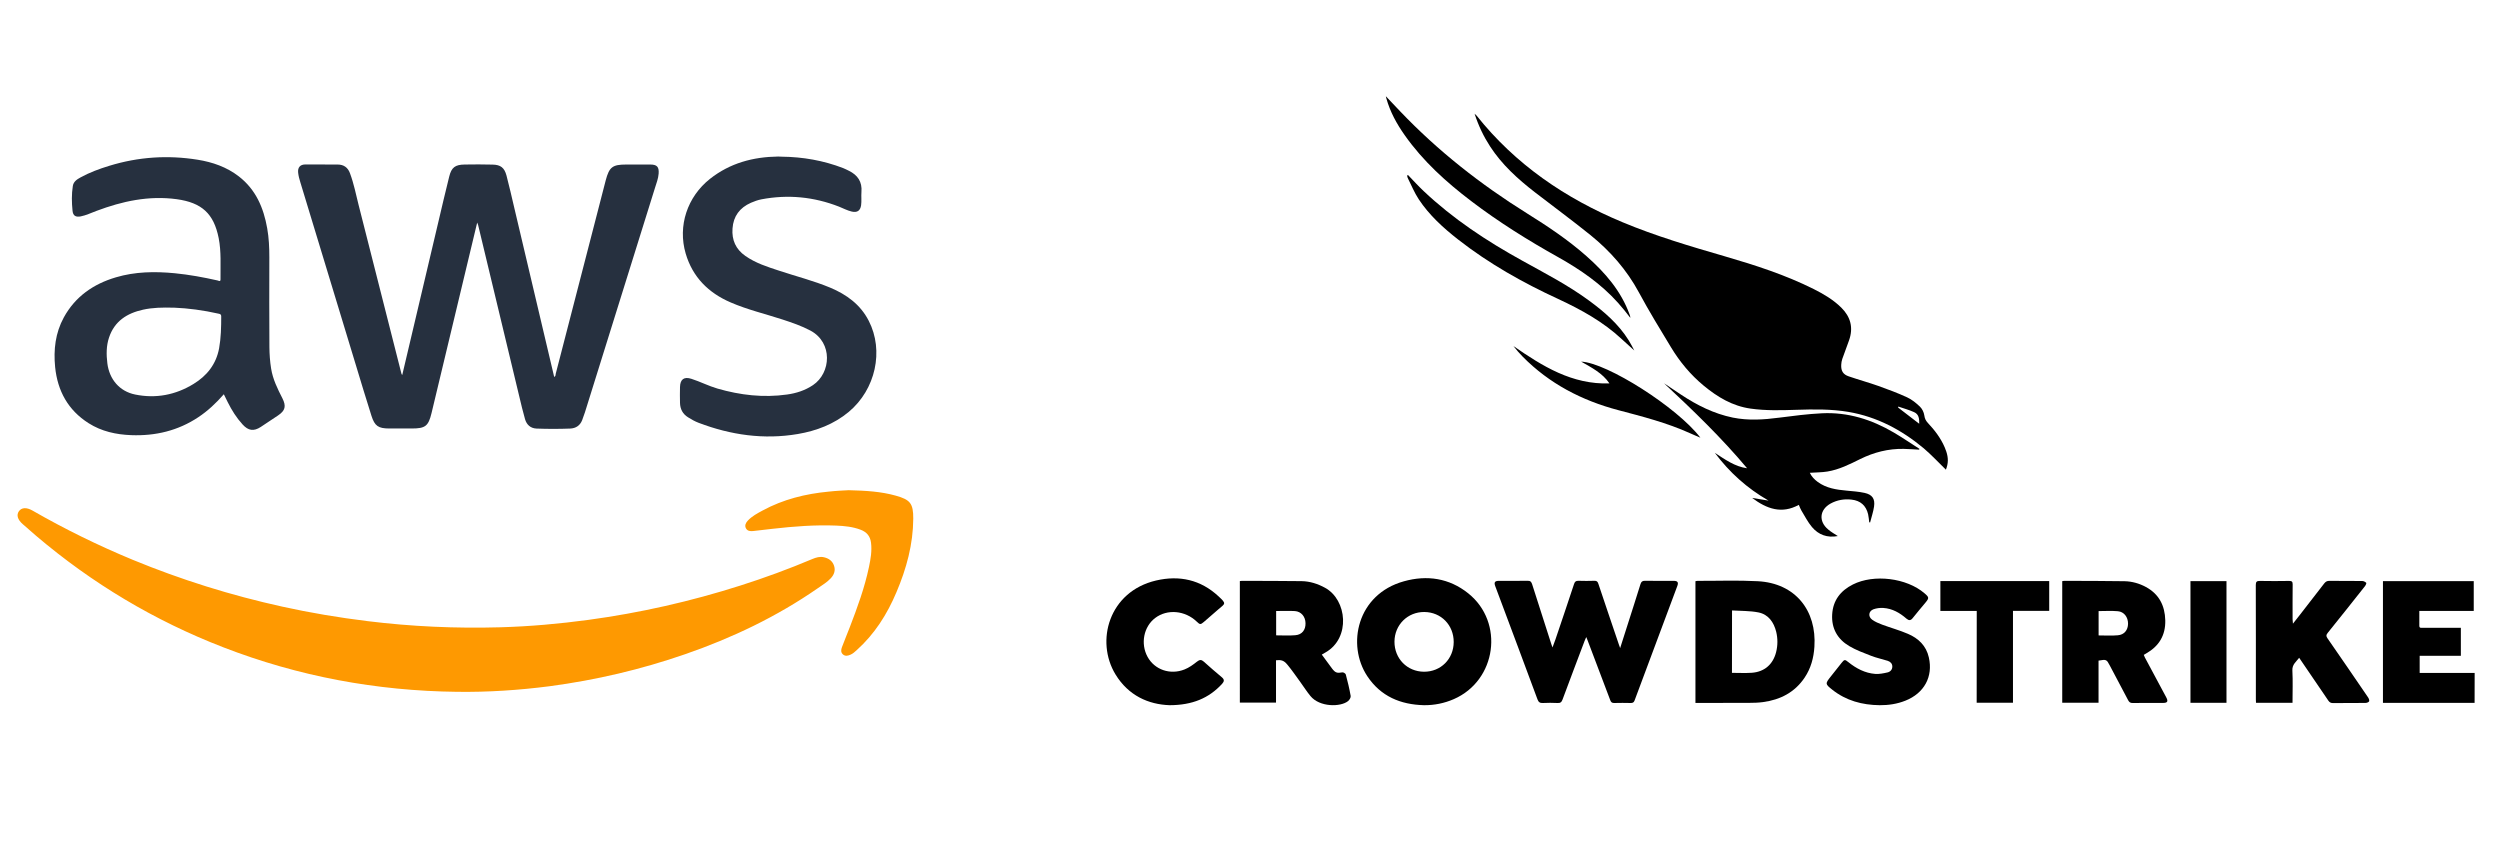
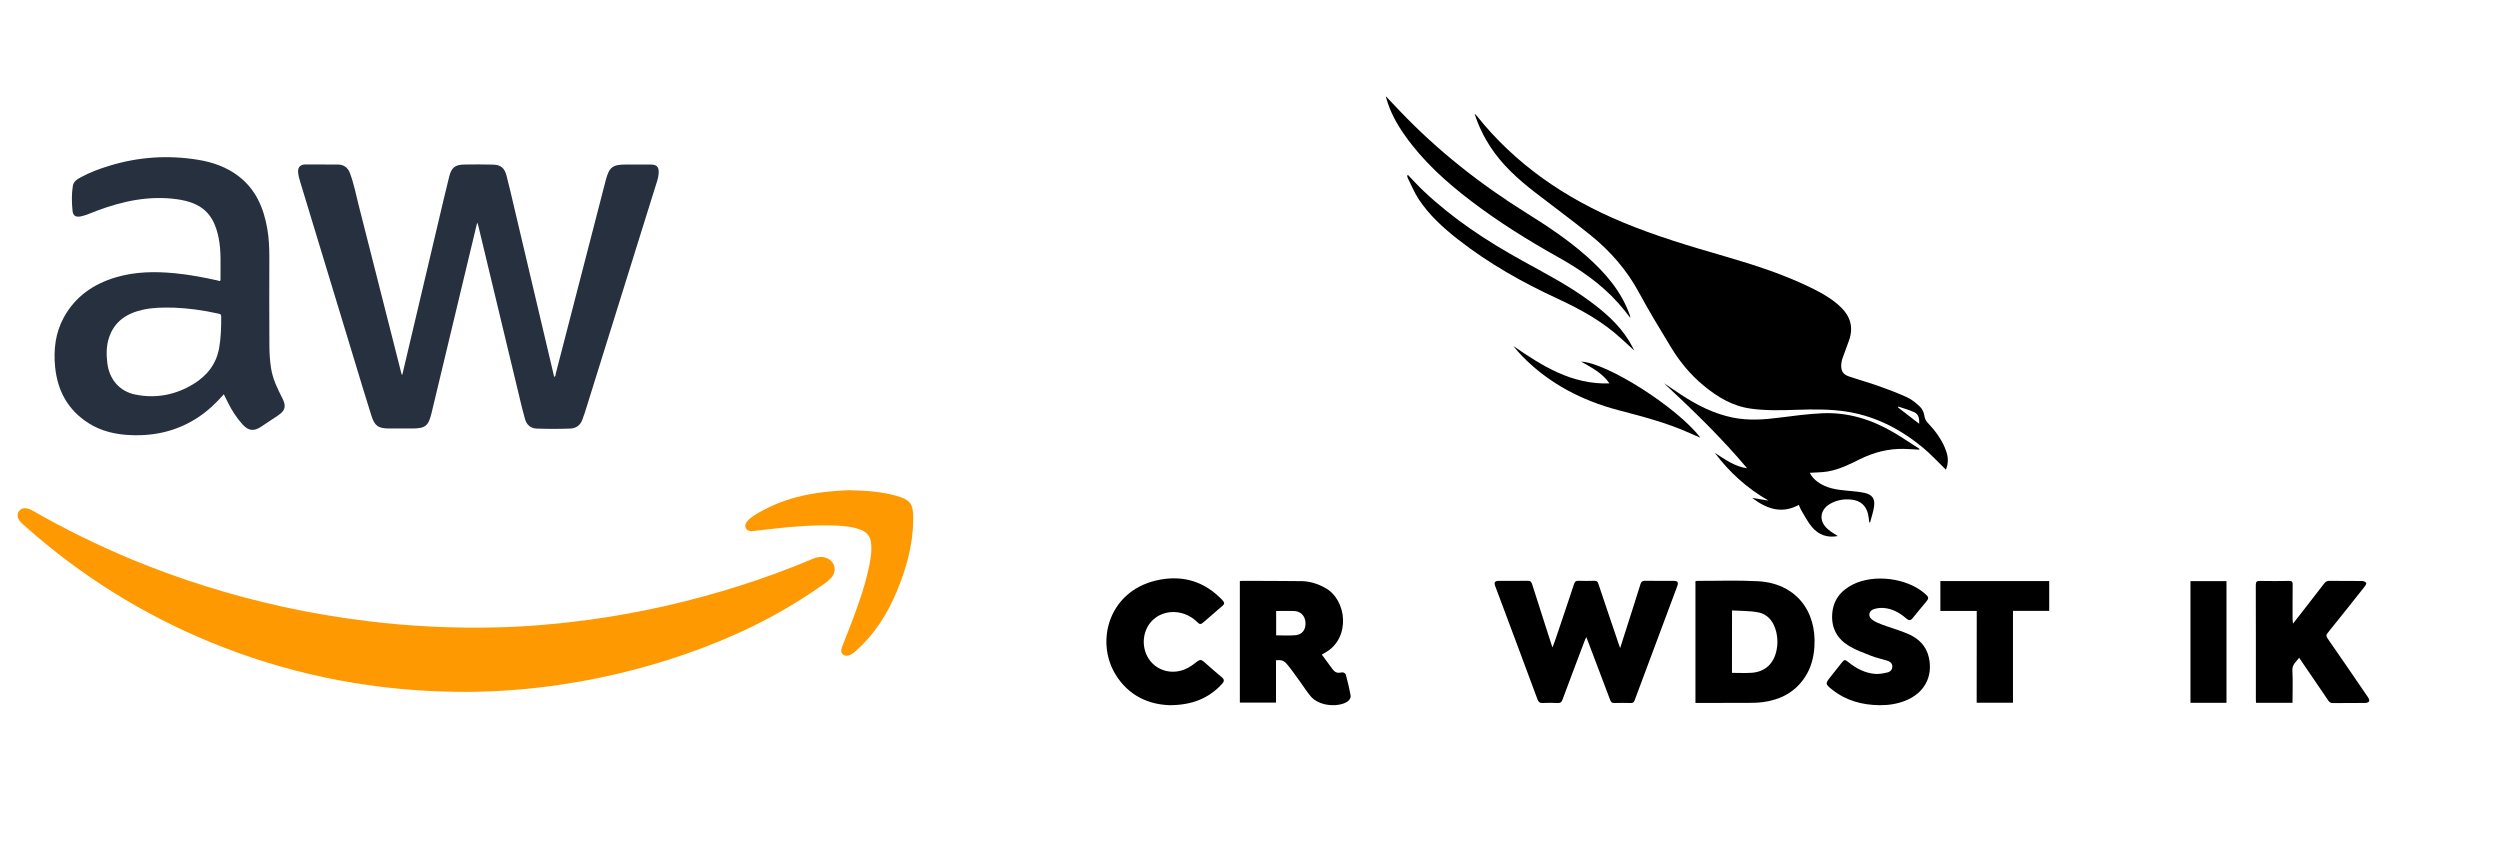
<svg xmlns="http://www.w3.org/2000/svg" version="1.1" id="Layer_1" x="0px" y="0px" viewBox="0 0 3532.7 1202.7" style="enable-background:new 0 0 3532.7 1202.7;" xml:space="preserve">
  <style type="text/css">
	.st0{fill:#26303F;}
	.st1{fill:#FE9901;}
</style>
  <g>
-     <path d="M3496.8,993.2c-43.1,0-86.2,0-129.5,0c0-57.4,0-114.5,0-172c42.7,0,85.3,0,128.3,0c0,13.9,0,27.8,0,42.1   c-25.5,0-50.9,0-76.9,0c0,7.4,0,14.2,0,21c0,3.6,2.7,2.8,4.7,2.8c15.9,0,31.9,0,47.8,0c2,0,3.9,0,6.2,0c0,13.4,0,26.2,0,39.6   c-19.3,0-38.5,0-58.2,0c0,8.2,0,15.9,0,24.2c26.1,0,51.9,0,77.7,0C3496.8,965.1,3496.8,979.1,3496.8,993.2z" />
    <path d="M2749.7,663.7c-10.6-10.3-20.6-21.2-31.8-30.6c-30.9-25.7-65.6-44.1-105.6-51c-24.6-4.2-49.4-3.8-74.2-3   c-21.5,0.7-42.9,1.3-64.3-1.7c-25.7-3.6-46.8-16.3-66.4-32.5c-18.6-15.4-33.7-33.6-46.1-54.1c-15.5-25.6-31.2-51.2-45.4-77.6   c-17.2-31.9-40.5-58.4-68.3-80.9c-25.8-20.8-52.6-40.5-78.9-60.8c-24-18.6-46.3-38.8-63-64.5c-9.2-14.1-16.4-29.1-22-46.3   c1.6,1.5,2.3,2,2.8,2.6c54.9,69,125.2,116.9,206,150.6c47.1,19.7,95.9,34.1,144.8,48.3c43,12.5,85.5,26.2,125.7,46.3   c14.1,7.1,27.7,15.1,39,26.3c13.2,13.1,17.1,28.4,10.9,46c-3.1,8.8-6.5,17.6-9.6,26.4c-0.9,2.7-1.4,5.6-1.5,8.4   c-0.4,8.5,2.6,13.5,10.6,16.2c13.9,4.8,28.2,8.7,42,13.6c13.7,4.9,27.4,10,40.6,16.1c6.7,3.1,12.8,8.1,18.1,13.2   c3.1,3,5.5,7.9,6.1,12.2c0.6,4.5,2.1,7.6,5.1,10.8c9.7,10.3,18.2,21.5,23.8,34.6c3.4,8,5.6,16.2,3.6,24.9   C2751.2,660,2750.2,662.2,2749.7,663.7z M2682.4,574.5c-0.1,0.5-0.2,0.9-0.2,1.4c9.9,7.6,19.7,15.2,29.8,22.9   c0.2-6.8-0.4-13.4-7.2-16.4C2697.6,579.1,2689.8,577.1,2682.4,574.5z" />
    <path d="M2597,757.5c-15,2.8-27.3-1.8-36.5-12.7c-6-7.1-10.2-15.6-15.1-23.6c-1.4-2.3-2.2-4.8-3.5-7.8c-24.3,13.3-45.3,5.7-66-9.8   c8.3,1.4,15.7,2.6,23.2,3.8c-30.1-17.3-55.2-39.8-75.9-67.5c14.3,9.2,28,19.4,45.6,21.8c-36.1-43.1-76.4-81.9-117.4-120.1   c8,5.4,16,10.8,24.1,16.1c22.5,14.9,46.3,26.9,73.1,32.4c21.9,4.4,43.6,3,65.5,0.1c20.1-2.6,40.3-5.2,60.5-6.2   c36.6-1.8,70.2,8.8,101.5,27.2c12.4,7.3,24.2,15.4,36.3,23.1c-0.2,0.4-0.4,0.7-0.6,1.1c-7.2-0.4-14.5-0.9-21.7-1.1   c-21.7-0.4-42.1,4.8-61.5,14.4c-14.9,7.4-29.8,14.9-46.3,17.6c-8,1.3-16.3,1.2-24.9,1.8c2.4,5.1,6.4,9.4,11.2,12.9   c12.2,8.9,26.4,11,40.8,12.3c8.5,0.8,17.1,1.4,25.4,3.2c10.9,2.4,15,8.3,13.4,19.3c-1.1,7.6-3.7,15-5.6,22.5   c-0.4-0.1-0.8-0.2-1.2-0.3c-0.5-3.8-0.8-7.6-1.6-11.3c-2.9-12.3-10.8-19.3-23.4-20.7c-10.4-1.2-20.4,0.5-29.7,5.6   c-15.6,8.7-17.1,25.2-3.3,36.6C2587.4,751.7,2592.1,754.3,2597,757.5z" />
    <path d="M2289.4,915.8c3.8-12,7.2-22.4,10.5-32.9c6.1-19.1,12.3-38.3,18.2-57.4c1.1-3.4,2.5-4.8,6.2-4.8   c13.6,0.2,27.2,0.1,40.8,0.1c5.5,0,7,2.1,5.1,7.2c-20.1,53.9-40.3,107.9-60.4,161.8c-1.1,3-2.7,3.6-5.5,3.6   c-7.7-0.2-15.4-0.2-23.2,0c-3.2,0.1-4.6-1-5.7-4c-10.6-28.2-21.3-56.4-32-84.5c-0.5-1.2-1-2.5-1.9-4.7c-1,2.4-1.8,4-2.4,5.6   c-10.4,27.6-20.9,55.1-31.1,82.7c-1.4,3.8-3.2,5.2-7.2,4.9c-6.9-0.4-13.8-0.3-20.6,0c-4.1,0.2-6.1-1.1-7.6-5.1   c-17.5-47.4-35.3-94.7-53-142.1c-2.2-6-4.5-11.9-6.7-17.9c-2-5.4-0.6-7.5,5.1-7.5c13.6,0,27.2,0.1,40.8-0.1   c3.8-0.1,5.1,1.5,6.2,4.8c8.9,28.2,18,56.4,27.1,84.6c0.4,1.3,0.9,2.5,1.7,4.8c1.6-4.4,3-7.9,4.2-11.4c8.8-26,17.6-52,26.2-78.1   c1.1-3.4,2.5-4.8,6.2-4.7c7.5,0.3,15.1,0.2,22.6,0c3.3-0.1,4.6,1.1,5.6,4.2c9.5,28.6,19.3,57.1,28.9,85.6   C2287.9,911.8,2288.4,913,2289.4,915.8z" />
-     <path d="M2012.3,996.5c-33.3-0.8-61.3-12.5-80.2-41c-29.4-44.3-14.6-115.7,51.8-134.1c32.6-9.1,63.9-4.5,90.8,17   c51.4,41.1,40,123.2-20.3,149.5C2040.9,993.8,2026.9,996.6,2012.3,996.5z M2054.2,907.3c0.1-24-17.8-42.3-41.5-42.5   c-23.6-0.2-42.1,18.2-42.2,41.9c-0.1,23.9,17.9,42.3,41.6,42.5C2035.9,949.4,2054.1,931.2,2054.2,907.3z" />
    <path d="M2395.8,993.3c0-57.7,0-114.7,0-172c1.2-0.2,2.1-0.5,3.1-0.5c28.3,0.1,56.7-1,85,0.5c53,2.8,83.4,41.3,80,92.7   c-1,15.7-5,30.4-13.8,43.5c-14,20.9-34.4,31.3-58.7,34.6c-6.6,0.9-13.4,1.1-20,1.1c-23.3,0.1-46.6,0.1-69.9,0.1   C2399.7,993.3,2397.9,993.3,2395.8,993.3z M2447.4,950.8c9.7,0,18.8,0.5,27.8-0.1c18-1.2,30.2-11.8,34.6-29.2   c2.4-9.6,2.4-19.3,0.1-28.8c-3.4-13.5-11-24.5-25.1-27.3c-12.1-2.4-24.7-2-37.3-2.8C2447.4,892.8,2447.4,921.5,2447.4,950.8z" />
    <path d="M1752,821.1c1.1-0.1,1.9-0.3,2.7-0.3c28.2,0.1,56.4,0,84.6,0.4c11.7,0.2,22.7,3.7,33.1,9.4c31.2,17,36.3,70.9,0.9,91.2   c-2,1.2-4,2.3-5.5,3.2c4.9,6.6,9.7,13.2,14.5,19.7c4.5,6,7.2,6.8,14.6,5.4c1.4-0.3,4.4,1.6,4.8,3c2.7,10,5.1,20.1,6.9,30.3   c0.4,2.2-1.7,5.7-3.7,7.3c-10.5,8.5-40,8.8-53.1-7.1c-5.2-6.3-9.6-13.3-14.4-19.9c-6.1-8.4-12-17-18.6-24.9   c-4.9-5.8-8.6-6.5-15.7-5.8c0,19.8,0,39.6,0,59.8c-17.3,0-34,0-51.1,0C1752,935.9,1752,878.8,1752,821.1z M1803.3,863.4   c0,11.8,0,23,0,34.4c9.3,0,18.3,0.6,27.3-0.2c9.3-0.8,14.4-7.5,14.2-16.9c-0.1-9.3-6.1-16.6-15-17.2   C1821.2,863,1812.4,863.4,1803.3,863.4z" />
-     <path d="M2914.1,821.2c1-0.1,1.7-0.4,2.5-0.4c28.5,0.1,57,0,85.5,0.5c10.6,0.2,20.9,3.1,30.3,8.2c18.6,10.1,26.8,26.4,27.3,47.1   c0.5,20.9-8.7,36.3-26.7,46.6c-1.1,0.7-2.3,1.3-3.7,2.2c0.6,1.3,1,2.6,1.6,3.7c10,18.7,20.1,37.5,30.1,56.2c3.1,5.8,1.9,8-4.5,8   c-14.3,0-28.5-0.1-42.8,0.1c-3.4,0.1-5-1.2-6.5-4c-8.5-16.3-17.2-32.6-25.8-48.8c-4.7-8.9-4.9-9-16-7.1c0,19.6,0,39.4,0,59.5   c-17.2,0-34.1,0-51.3,0C2914.1,935.8,2914.1,878.6,2914.1,821.2z M2965.5,897.9c9.4,0,18.3,0.6,27.1-0.2   c9.1-0.7,14.4-7.3,14.5-16.3c0.1-9.2-5.6-17-14.4-17.7c-8.9-0.8-17.9-0.2-27.2-0.2C2965.5,875.1,2965.5,886.3,2965.5,897.9z" />
    <path d="M3240.1,881.3c3.5-4.5,6.3-7.9,9-11.4c11.7-15.1,23.5-30.1,35.1-45.3c2-2.6,4.1-3.9,7.5-3.8c15.4,0.2,30.9,0,46.3,0.2   c2,0,4.3,1.2,5.7,2.6c0.5,0.5-0.8,3.5-1.9,4.8c-17.5,22.1-35,44.2-52.7,66.1c-2.2,2.7-2.2,4.5-0.3,7.3   c19.3,27.8,38.4,55.7,57.5,83.7c1.1,1.6,2.1,4.3,1.4,5.6c-0.7,1.3-3.4,2.2-5.3,2.2c-15.3,0.2-30.5,0-45.8,0.2   c-3.1,0-4.8-1.1-6.5-3.5c-13.5-20-27.1-39.9-41.2-60.5c-4.3,5.7-10,9.4-9.6,17.9c0.8,15,0.2,30.1,0.2,45.7c-17.3,0-34.2,0-51.6,0   c-0.1-1.6-0.2-3.3-0.2-4.9c0-53.8,0.1-107.7-0.1-161.5c0-4.7,1.4-5.9,5.9-5.8c13.8,0.3,27.5,0.2,41.3,0c3.7,0,4.9,1,4.9,4.8   c-0.2,16.4-0.1,32.9-0.1,49.3C3239.8,876.5,3240,878.3,3240.1,881.3z" />
    <path d="M2656,996.5c-24.6-0.3-47.4-6.4-67-22c-10-8-10-8.4-2-18.5c5.1-6.4,10.2-12.9,15.3-19.3c4-5,4.7-5,9.5-1.1   c11.2,9,23.6,15.6,38.1,16.7c5.7,0.4,11.6-0.8,17.3-2.1c3.9-0.9,6.8-3.9,6.8-8.3c0-4.2-2.8-6.9-6.5-8.1c-7.8-2.5-15.9-4.1-23.5-7.1   c-10.6-4.1-21.4-8.1-31-13.8c-16.5-9.8-25.1-24.9-24-44.5c1.1-20,11.8-33.7,29.3-42.5c29.8-15,75.9-9.2,101.1,12.4   c6.7,5.7,6.8,6.8,1.3,13.4c-6,7.2-12.1,14.4-17.9,21.7c-2.8,3.6-5.4,3.7-8.8,0.8c-9.4-8.2-20-14.3-32.7-15.1   c-4.6-0.3-9.5,0.3-13.8,1.8c-7,2.5-8.1,10.3-2.1,14.7c4.2,3.1,9.3,5.2,14.3,7.1c12.1,4.5,24.6,7.9,36.4,13   c14.8,6.3,25.8,16.8,29.5,33.3c6.2,27.2-6.5,50.5-33.1,61.1C2680.7,994.8,2668.5,996.6,2656,996.5z" />
    <path d="M1652.8,996.5c-30-1-58.2-13.6-76.4-43.3c-28.9-47.2-9.4-117.3,57.2-132.9c33-7.7,63-1.1,88.2,22.3   c11.7,10.8,9.6,10.1-0.1,18.4c-6.9,5.9-13.7,11.9-20.5,17.8c-4.7,4-5.6,4-10-0.3c-16.6-16-41.8-18.2-58.9-5.2   c-16.2,12.3-20.9,36.3-10.7,54.9c9.9,18.1,31.8,25.9,52.2,17.8c6.4-2.5,12.3-6.8,17.7-11.1c3.7-2.9,6.1-3,9.5,0   c8.4,7.5,16.8,14.9,25.5,22.1c3.8,3.2,3.6,5.7,0.5,9.2C1708.2,986.8,1684.6,996.4,1652.8,996.5z" />
    <path d="M2793.3,863.3c-17.6,0-34.3,0-51.4,0c0-14.2,0-28,0-42.2c51.3,0,102.3,0,153.8,0c0,14,0,27.8,0,42.1c-16.9,0-33.7,0-51.2,0   c0,43.5,0,86.5,0,129.8c-17.3,0-34,0-51.3,0C2793.3,950,2793.3,907,2793.3,863.3z" />
    <path d="M1958.3,136c7.3,7.7,13.8,14.6,20.3,21.4c53.3,55.9,113.6,103.2,179,144c29.5,18.4,58.3,37.6,84.4,60.7   c26.2,23.2,48.7,49,60.8,82.5c0.5,1.4,1,2.8,1,4.6c-2.8-3.5-5.5-7.1-8.3-10.6c-3-3.6-6-7.2-9.1-10.7c-24-26.8-53.2-46.9-84.4-64.4   c-42.8-23.9-84.3-49.8-123.3-79.5c-35.2-26.8-67.9-56.3-93.6-92.8c-11.4-16.1-20.8-33.2-26.1-52.3   C1958.8,138.3,1958.7,137.7,1958.3,136z" />
    <path d="M3146.2,993.1c-17.2,0-33.9,0-50.9,0c0-57.3,0-114.4,0-171.9c17,0,33.8,0,50.9,0C3146.2,878.4,3146.2,935.5,3146.2,993.1z" />
    <path d="M1989.6,247.3c7.3,7.6,14.4,15.4,22,22.6c41.7,39.4,89.2,70.7,139.2,98.3c32.1,17.8,64.7,34.6,94.4,56.4   c21.6,15.8,41.8,33.2,56.2,56.2c3.1,5,5.8,10.4,8,14.5c-5.3-4.8-11.4-10.2-17.4-15.8c-26.4-24.7-57.6-41.9-90.1-57   c-50.1-23.1-97.9-50-141.4-84c-21.1-16.5-40.8-34.4-55.7-56.9c-6.2-9.4-10.5-20.1-15.6-30.2c-0.5-1-0.5-2.2-0.8-3.3   C1988.9,247.8,1989.3,247.6,1989.6,247.3z" />
    <path d="M2274.3,541.8c-10-14.7-25.2-22.3-40-30.8c36.6,1.6,136,64.8,168.5,107.5c-5.5-2.4-10.1-4.2-14.6-6.3   c-32.7-14.8-67.2-23.6-101.7-32.7c-51.3-13.6-97.1-37.3-134.8-75.5c-4.7-4.7-9-9.8-13.1-15C2179.6,517.4,2221.4,543.6,2274.3,541.8   z" />
  </g>
  <g>
    <path class="st0" d="M568.4,529.9c16.8-71.3,33.6-142.4,50.4-213.6c5.3-22.3,10.4-44.7,16-66.9c3.2-12.8,8.3-16.7,21.7-16.9   c13.2-0.3,26.3-0.2,39.5,0.1c11.4,0.2,16.7,4.3,19.7,15.4c4,15.1,7.4,30.4,11,45.6c18.8,79.6,37.6,159.2,56.4,239   c2.3-0.9,1.9-3.1,2.2-4.5c19.5-75.3,39-150.6,58.4-225.9c4.1-15.8,8.1-31.6,12.2-47.3c5-18.9,9.6-22.4,29-22.4c11.3,0,22.7,0,34,0   c9.5,0,12.5,3.3,11.8,12.9c-0.5,7.1-3.2,13.6-5.2,20.2c-32.9,105.6-65.9,211.3-98.9,316.9c-1.2,3.8-2.6,7.6-4,11.3   c-3,7.6-9,11.5-17,11.8c-15.8,0.6-31.7,0.6-47.5,0c-8.5-0.4-13.9-5.4-16.2-13.3c-3.1-10.7-5.6-21.6-8.2-32.4   c-19.4-80.6-38.8-161.3-58.1-242c-0.2-0.8-0.5-1.5-1.3-3.4c-3.7,15.5-7.2,29.9-10.6,44.2c-18,75-35.9,150-53.9,225   c-4.5,18.6-8.9,21.8-28,21.8c-10.7,0-21.3,0-32,0c-15.1-0.1-20.3-3.4-24.9-17.9c-7.8-24.5-15.2-49.2-22.7-73.9   c-26-85.4-51.9-170.7-77.8-256.1c-1.4-4.5-2.6-8.9-3.1-13.6c-0.8-7.3,2.8-11.6,10.2-11.6c15.2-0.1,30.3,0.1,45.5,0.1   c8.7,0,14.5,4.1,17.5,12.2c5.5,14.7,8.5,30.1,12.3,45.2c20.1,78.7,40.1,157.5,60,236.3C567.1,527.5,567.3,528.8,568.4,529.9z" />
    <path class="st1" d="M645.9,977.6c-113.9-1.3-224.2-21.8-330.6-63c-96.9-37.5-185-90.1-264.2-157.4c-6.3-5.4-12.6-10.9-18.8-16.4   c-7.5-6.5-9.4-13.1-5.5-18.5c3.8-5.2,10.7-5.6,19-0.9c45.8,26.3,93.1,49.5,141.9,69.7c68.4,28.2,138.8,50.2,211.1,66.1   c39.8,8.8,80,15.5,120.5,20.5c62.4,7.7,125.1,10.5,188,8.7c41.6-1.2,83.1-4.9,124.4-10.5c72.9-9.9,144.3-26.1,214.3-48.4   c34.6-11,68.6-23.5,102-37.6c5.3-2.2,10.6-3.8,16.5-2.4c6.8,1.6,11.9,5.3,14.1,12c2.2,6.6,0.1,12.5-4.5,17.5   c-5.3,5.8-12.2,9.8-18.6,14.3c-58,40.2-121,70.2-187.5,93.2c-62.3,21.6-126.1,36.5-191.4,45.2C733.1,975.3,689.6,978.2,645.9,977.6   z" />
    <path class="st0" d="M316.3,557.1c-11,12.6-22.6,23.5-36,32.4c-28.7,19.1-60.6,26.7-94.8,25.4c-21.5-0.8-42-5.3-60.3-16.9   c-29-18.4-43.9-45.6-47.3-79.3c-2.4-24.5,0.3-48.3,12.3-70.2c16.2-29.5,41.8-47.2,73.5-56.6c27.2-8.1,55.1-8.5,83.2-5.8   c20.4,2,40.5,5.7,60.5,10.2c1.4,0.3,4.3,2.4,4.2-1.6c-0.2-19.5,1.2-39-2.6-58.3c-6.9-34.7-24-50-59.1-54.9   c-39.7-5.4-77.1,2.8-113.8,16.6c-7.3,2.7-14.4,6.2-22.1,7.7c-7,1.3-10.8-0.9-11.5-8c-1.2-11.6-1.4-23.3,0.4-34.9   c0.9-6.2,5.9-9.5,10.9-12.2c12.9-7.1,26.6-12.1,40.6-16.4c41-12.6,82.6-15.4,124.9-8.6c21.1,3.4,41,10.3,58.1,23.5   c24.1,18.6,35.1,44.4,40.2,73.5c2.4,13.5,3,27.1,3,40.8c-0.1,42.3-0.2,84.6,0.1,127c0.1,10.1,0.8,20.2,2.4,30.2   c2.4,15.2,9.1,28.7,16,42.2c5.5,11,4.1,17.2-6.1,24.1c-8.1,5.5-16.3,11-24.5,16.3c-10,6.5-17.6,5.4-25.7-3.5   c-8.6-9.4-15.3-20.1-21-31.5C320.2,564.8,318.4,561.3,316.3,557.1z M246.7,434.8c-17.8-0.5-31.2-0.1-44.5,2.8   c-22.7,5-40.4,16.2-48.1,39.3c-4,11.9-3.9,24.2-2.4,36.5c2.8,22.5,17.1,39.6,39.3,44.1c29.2,6,57.1,0.6,82.4-14.9   c18.9-11.5,32-27.8,36.2-50.3c2.7-15,3-30.1,3-45.3c0-2.7-1.3-3.2-3.5-3.7C287.2,438.3,265,435.5,246.7,434.8z" />
-     <path class="st0" d="M1104.6,221.4c29.9,0.3,58.9,5.4,86.8,16.1c2.8,1.1,5.4,2.5,8.1,3.8c12.5,6.1,19,15.6,17.8,29.9   c-0.5,6.3,0.4,12.7-0.5,19c-1.2,7.6-5.5,10.5-13.1,8.8c-6.4-1.5-12.1-4.6-18.1-7c-35.6-13.9-72.2-17.5-109.8-10.3   c-5.1,1-9.9,2.8-14.6,4.8c-15.9,7-24.9,19-26.1,36.4c-1.2,16.2,4.6,29.3,18.1,38.7c14.5,10.2,31.2,15.5,47.7,20.9   c24.1,8,48.8,14.2,72.3,24c23.1,9.7,42.6,23.8,54.4,46.8c21.8,42.3,9.7,97.1-28.3,128.8c-21,17.4-45.6,26.7-71.9,31.2   c-48.1,8.2-94.8,1.4-140.1-15.8c-5.3-2-10.2-4.8-15-7.8c-7.6-4.7-11.2-11.7-11.4-20.4c-0.2-7.5-0.2-15,0-22.5   c0.3-10.8,5.7-14.9,16.1-11.5c12.5,4,24.2,10.1,36.9,13.8c32.2,9.3,64.9,13.1,98.2,8.4c13.1-1.8,25.5-5.8,36.7-13.3   c25.7-17.3,28.2-60-3.5-77c-12.7-6.8-26.2-11.3-39.8-15.8c-24.3-7.9-49.3-13.8-72.9-24c-31.5-13.5-53.9-35.8-63.7-69.2   c-11.4-39,2.3-80.1,34.4-105.5c28.3-22.3,60.9-31,96.3-31.5C1101.3,221.4,1103,221.4,1104.6,221.4z" />
    <path class="st1" d="M1199.2,692.7c24.7,0.6,45.9,1.9,66.6,7.7c20.4,5.7,24.8,11,24.7,32.4c-0.2,36.3-9.6,70.7-23.7,103.9   c-13.1,31.2-30.9,59.3-56.3,82.1c-2.7,2.4-5.4,5-8.9,6.4c-3.5,1.5-7.1,2.4-10.4-0.4c-3.3-2.9-2.8-6.7-1.5-10.2   c3.6-9.6,7.6-19.2,11.3-28.8c10.6-27.6,20.8-55.4,26.9-84.5c2.4-11.4,4.4-22.8,2.9-34.6c-1.2-9.3-6.3-15-14.8-18.2   c-11.1-4.2-22.7-5.3-34.3-5.8c-30-1.2-59.9,1.1-89.7,4.5c-9.3,1-18.5,2.2-27.8,3.2c-3.9,0.4-8,0.1-10.1-3.8   c-2.2-4.1-0.2-7.9,2.6-10.9c5.9-6.3,13.5-10.3,20.9-14.3c29.1-15.8,60.6-23.6,93.3-26.7C1181.6,693.5,1192.1,693.1,1199.2,692.7z" />
  </g>
</svg>